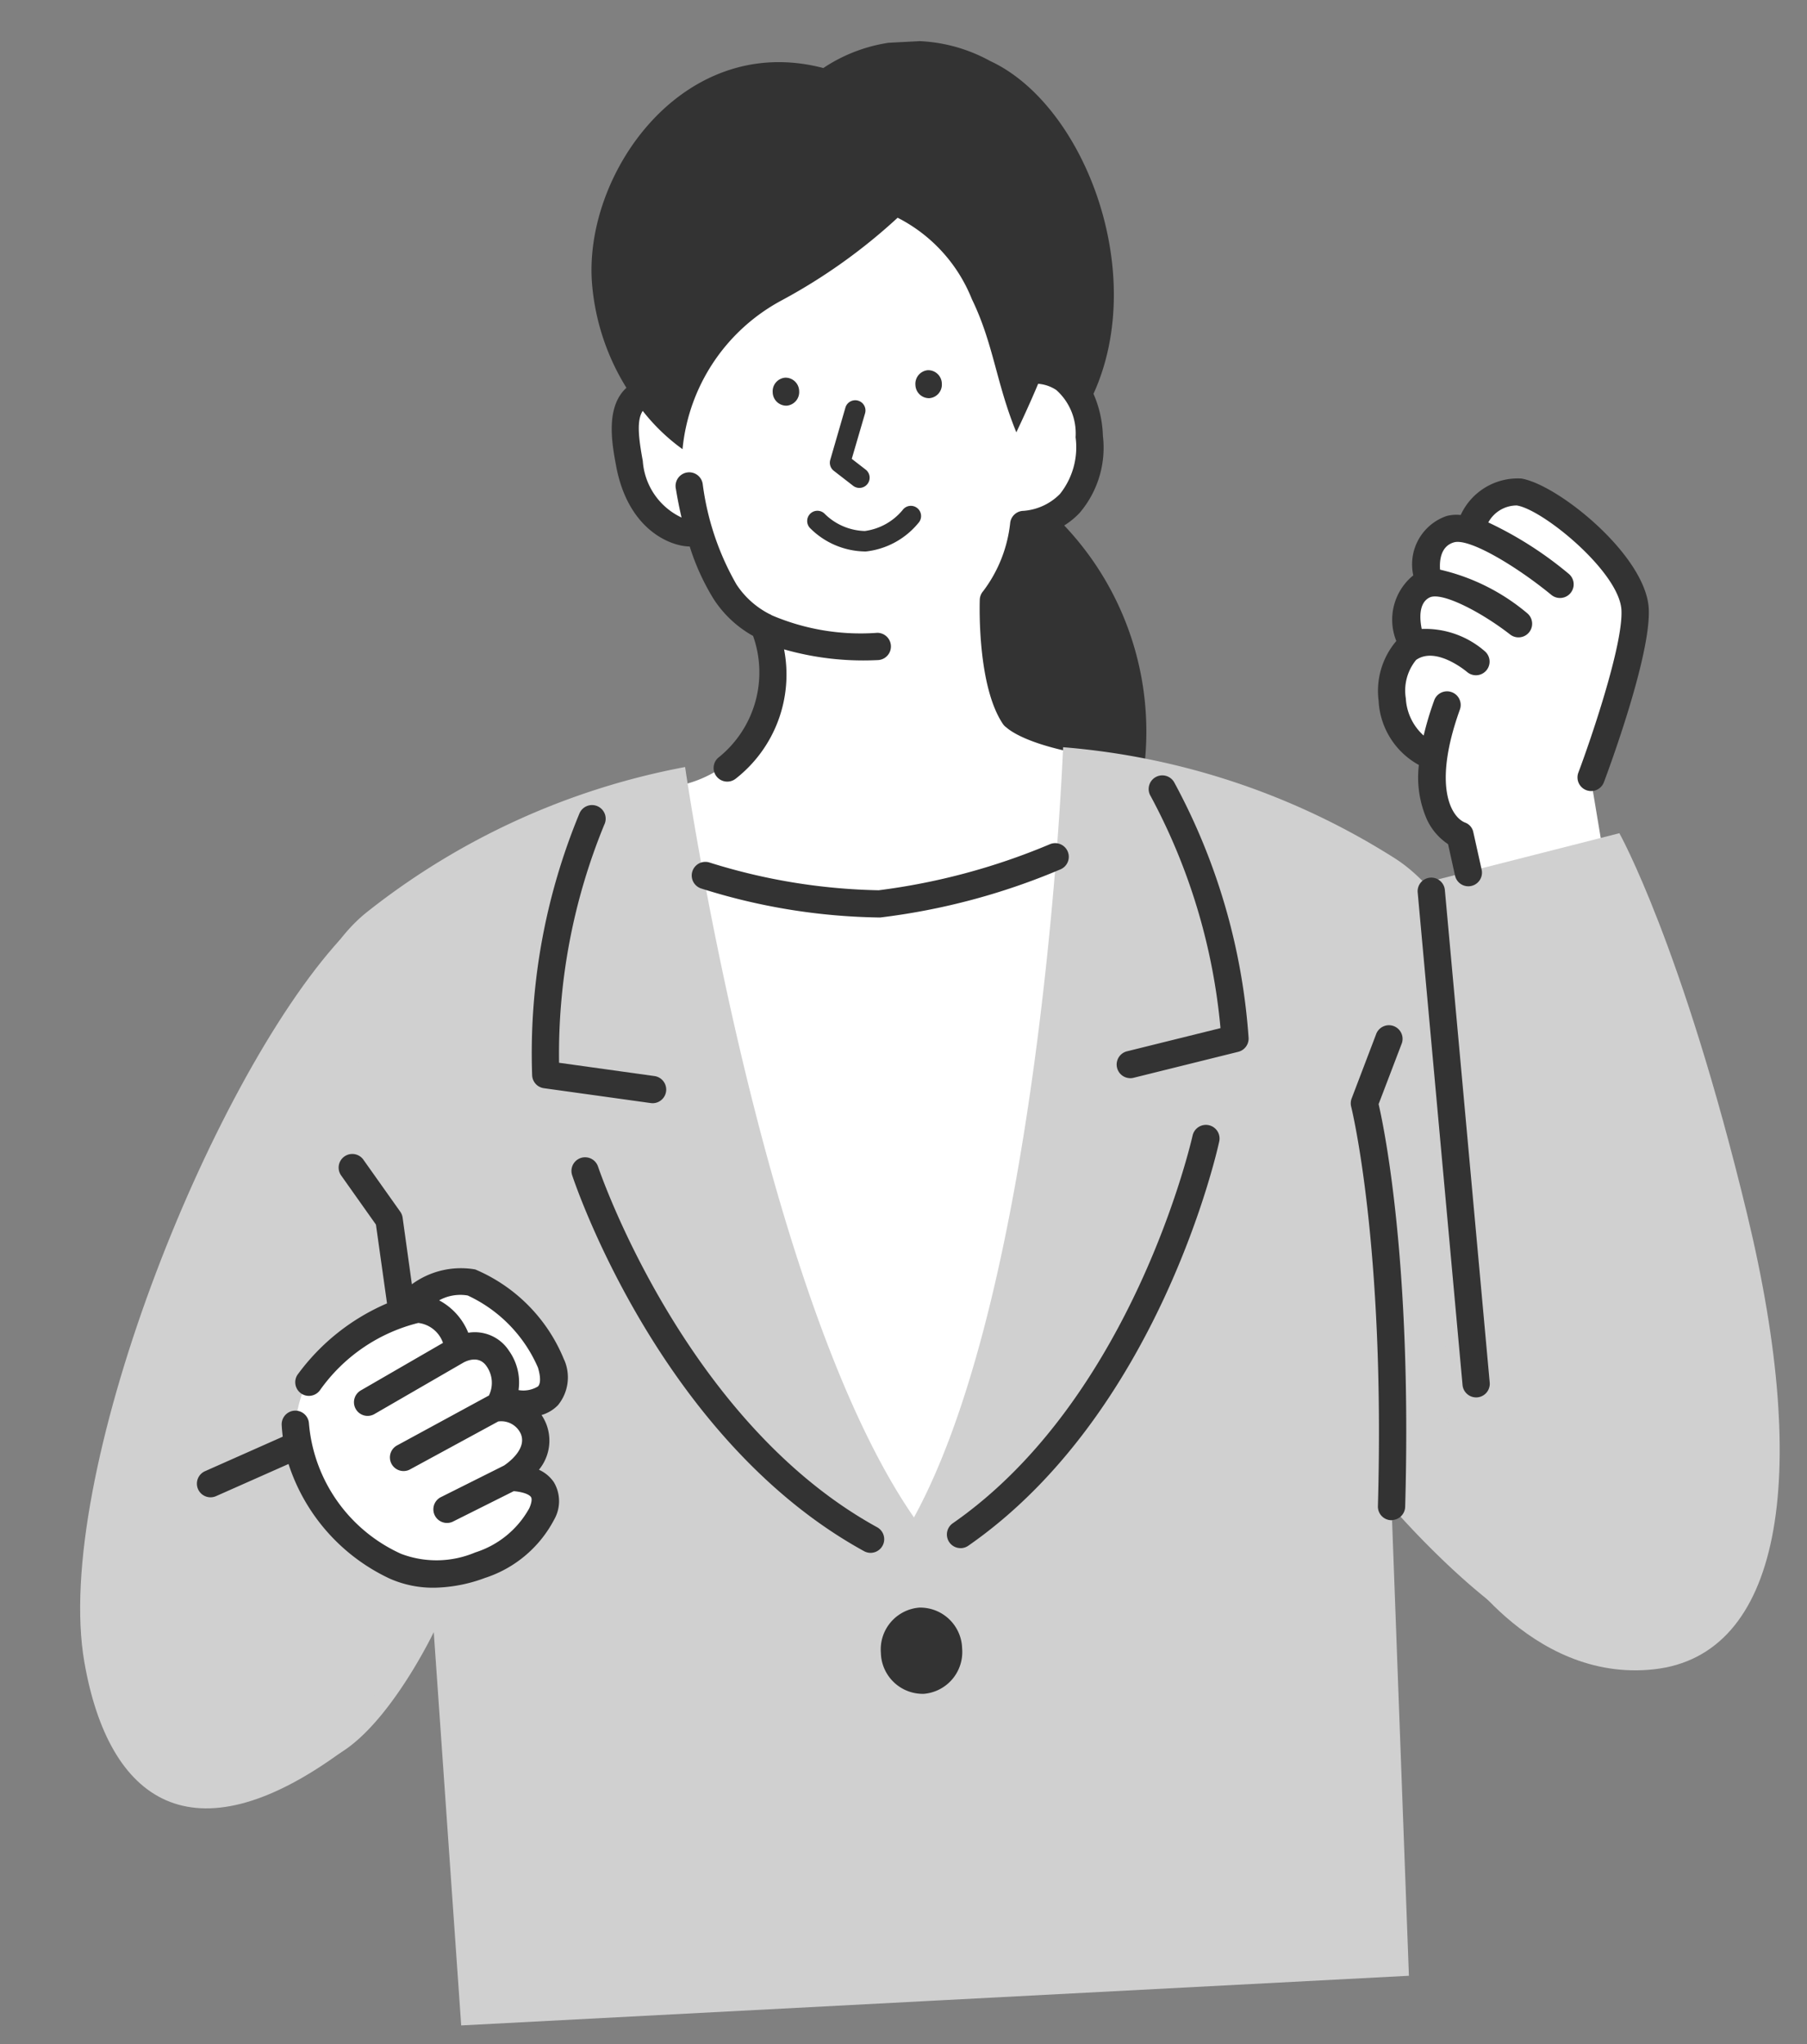
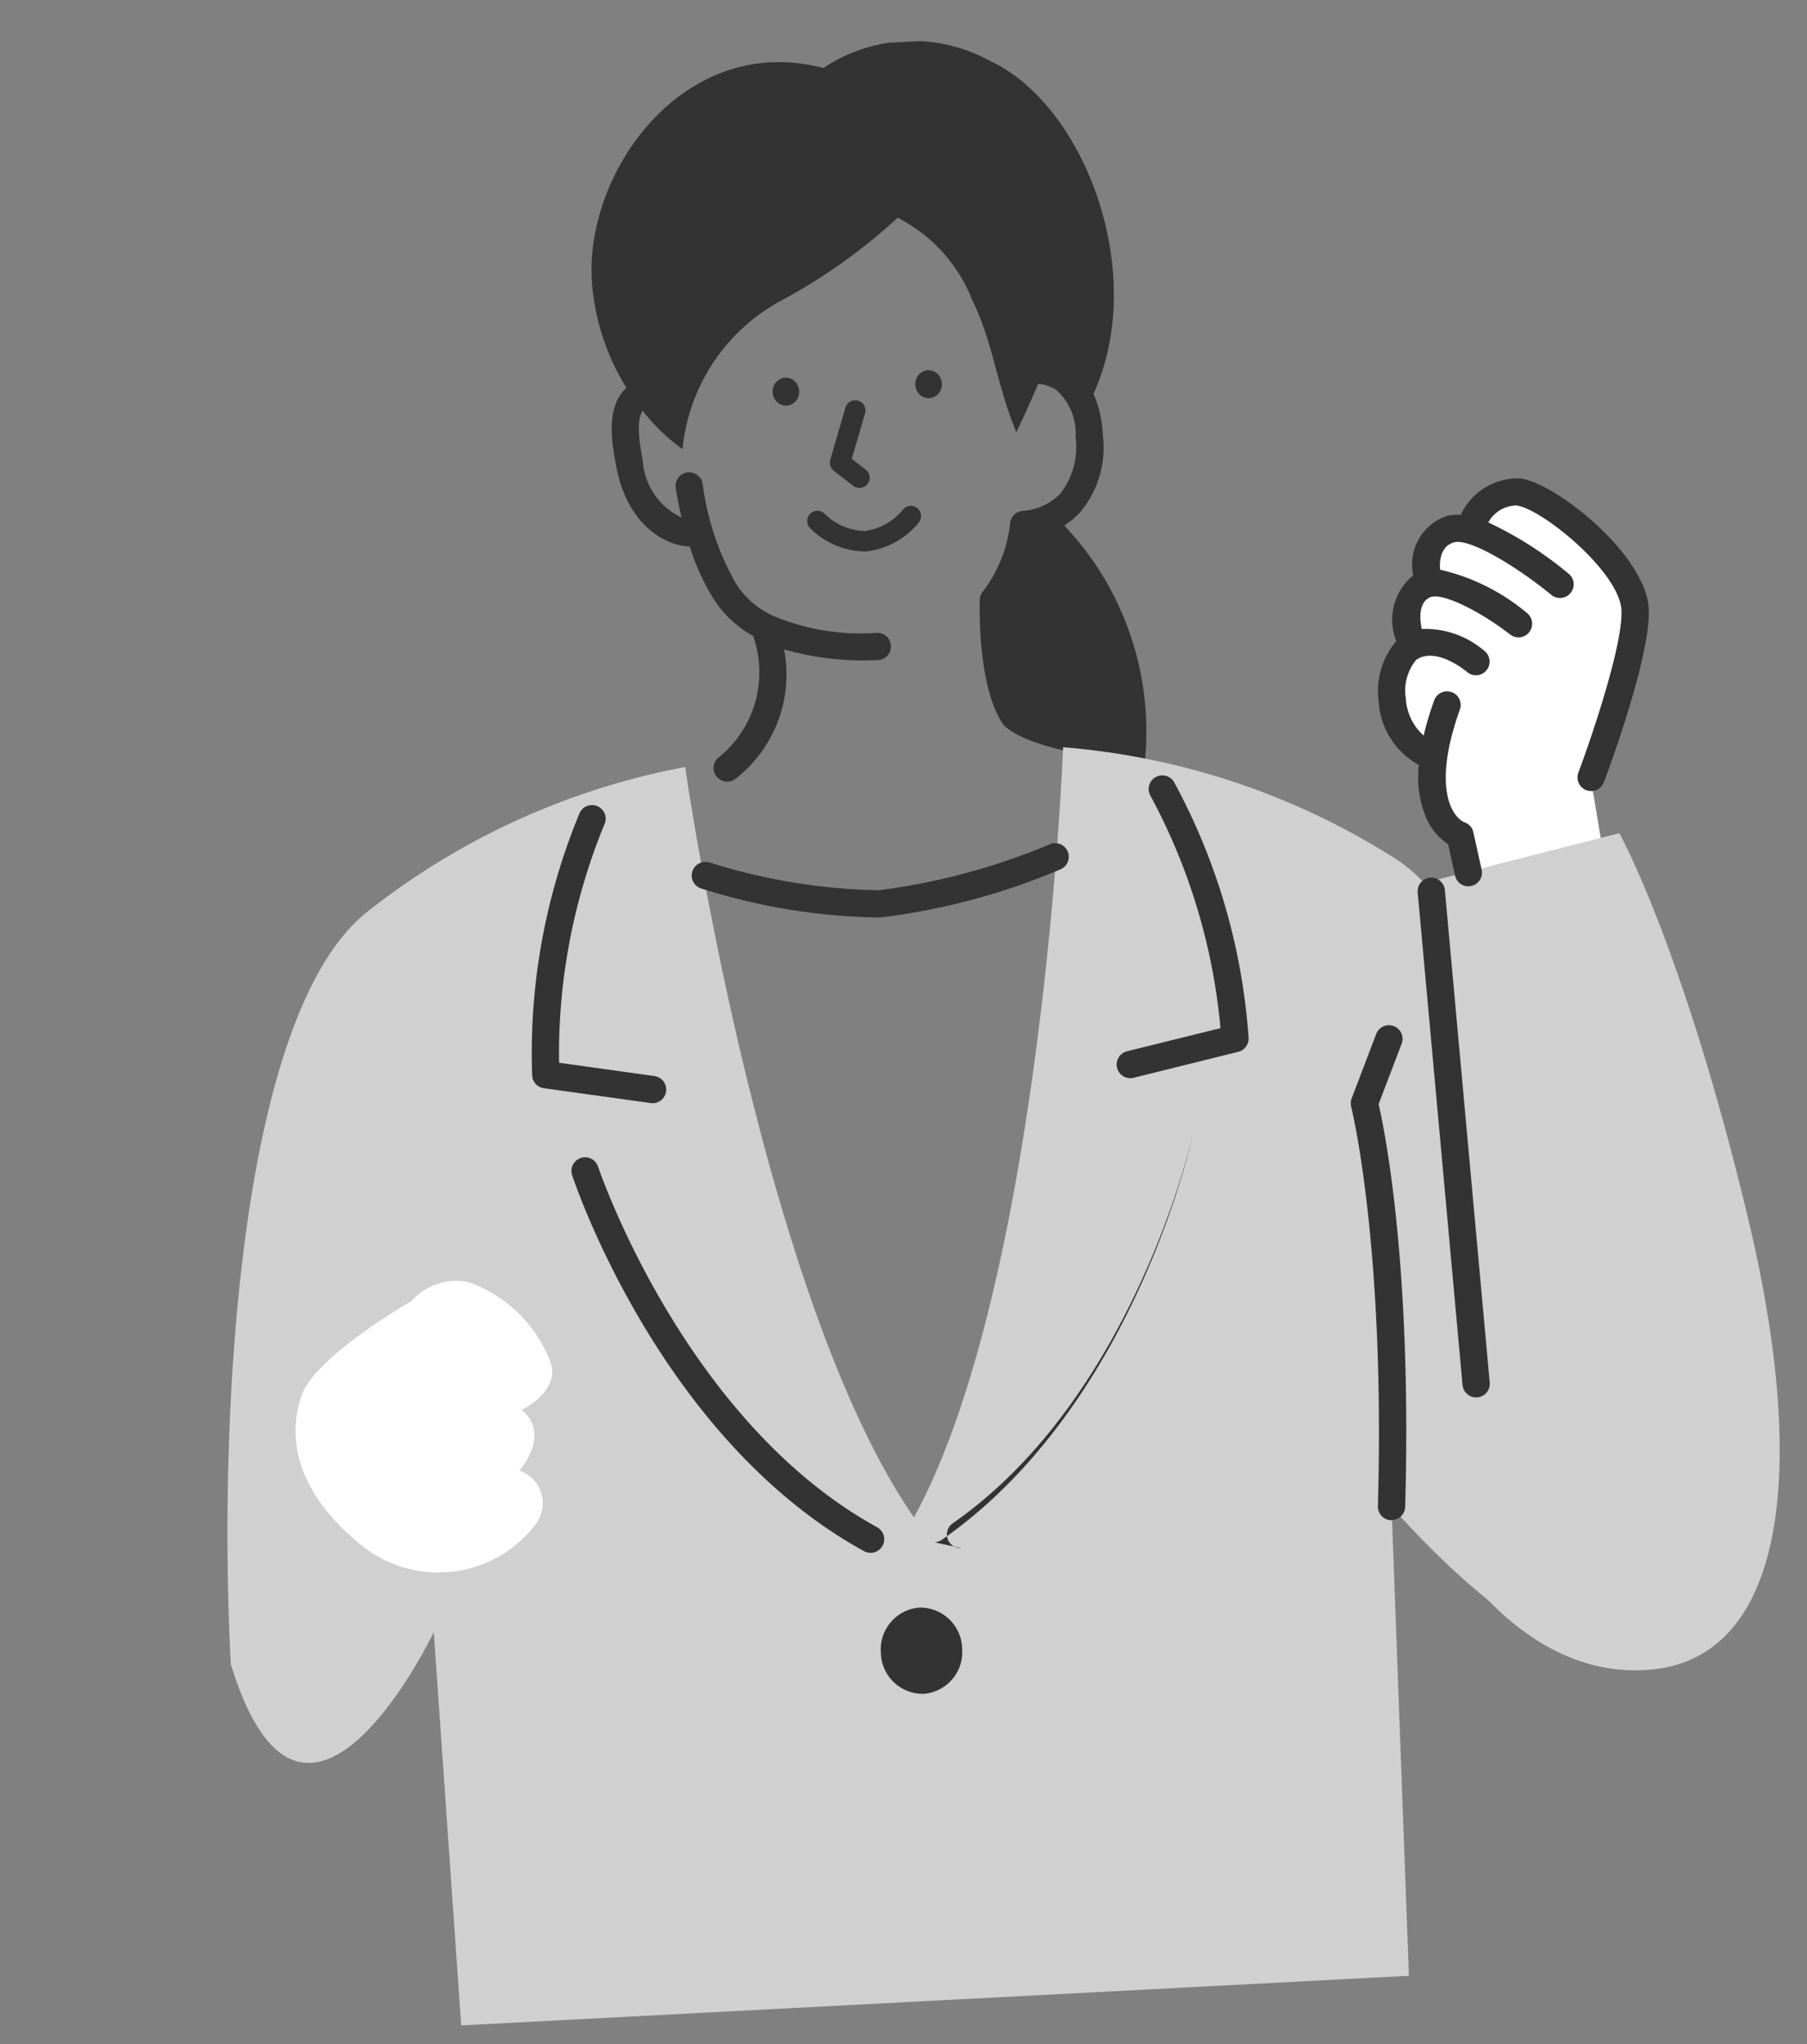
<svg xmlns="http://www.w3.org/2000/svg" width="62.78" height="71.024" viewBox="0 0 62.78 71.024">
  <rect x="0" y="0" width="62.78" height="71.024" fill="#808080" stroke="none" />
  <defs>
    <clipPath id="clip-path">
      <rect id="Rectangle_1406" data-name="Rectangle 1406" width="59.302" height="68.014" fill="#d0d0d0" />
    </clipPath>
  </defs>
  <g id="Group_1800" data-name="Group 1800" transform="translate(0 3.104) rotate(-3)">
    <g id="Group_1768" data-name="Group 1768" transform="translate(0 0)" clip-path="url(#clip-path)">
-       <path id="Path_193" data-name="Path 193" d="M9.644,0C7.987.026,2.279,4.1,1.533,6.048c0,0-1.771.2-1.507,2.646a3.163,3.163,0,0,0,2.446,2.84S3.051,14.042,4.588,15a4.093,4.093,0,0,1-3.536,5.246S-.435,28.39.523,32.554,4.509,47.183,8.382,47.189,16.849,29.976,17.114,27.6,15.23,17.285,15.23,17.285L14.073,11.9s3.371-1.157,1.487-4.99c0,0-3.768-6.941-5.916-6.907" transform="translate(21.019 5.173)" fill="#fff" />
      <path id="Path_194" data-name="Path 194" d="M15.947,17.066a2.653,2.653,0,0,0,.558-.41,3.492,3.492,0,0,0,.945-2.629,3.933,3.933,0,0,0-.25-1.475c2.136-4.107.2-10.06-2.981-11.735a5.576,5.576,0,0,0-5.8-.059C3.581-.784-.171,4.074.006,7.923a8.114,8.114,0,0,0,1,3.572c-.774.635-.6,1.929-.5,2.689.29,2.2,1.693,2.879,2.395,2.931h.012a8.038,8.038,0,0,0,.731,1.86,3.875,3.875,0,0,0,1.305,1.359,3.79,3.79,0,0,1-1.394,4.137.474.474,0,1,0,.534.783A4.592,4.592,0,0,0,6,20.857a10.03,10.03,0,0,0,3.248.542h.009a.474.474,0,0,0,.008-.947,7.866,7.866,0,0,1-3.629-.8.478.478,0,0,0-.088-.053,3,3,0,0,1-1.084-1.086,9.419,9.419,0,0,1-.985-3.528.474.474,0,1,0-.941.105q.058.525.145,1.006a2.351,2.351,0,0,1-1.242-2.035c-.115-.868-.132-1.438.089-1.735a6.8,6.8,0,0,0,1.311,1.4A6.578,6.578,0,0,1,6.533,8.752a19.692,19.692,0,0,0,4.192-2.665,5.429,5.429,0,0,1,2.428,2.961c.67,1.582.691,2.961,1.3,4.7,0,0,.478-.876.845-1.644a1.326,1.326,0,0,1,.617.248,2.018,2.018,0,0,1,.585,1.676,2.607,2.607,0,0,1-.645,1.938,1.988,1.988,0,0,1-1.294.52.473.473,0,0,0-.488.407A4.764,4.764,0,0,1,13.013,19.2a.475.475,0,0,0-.133.291c-.025.3-.226,3.008.576,4.35a.476.476,0,0,0,.114.128c.228.224,1.233.983,4.74,1.457a10.409,10.409,0,0,0-2.363-8.357" transform="translate(20.185 0)" fill="#333" />
      <path id="Path_195" data-name="Path 195" d="M7.043,12.955l-.33-2.908s2.313-4.66,1.851-5.784S6.019,0,4.531,0A1.491,1.491,0,0,0,2.912,1.261S1.16.925,1.458,3.107c0,0-1.091.2-.694,2.214,0,0-2.041,1.652.549,3.8,0,0-.652,2.181.8,2.809l.2,3.007Z" transform="translate(47.217 16.674)" fill="#fff" />
      <path id="Path_196" data-name="Path 196" d="M23.969,43.255H40.308l.251-16.312s5.219,6.76,7.419,4.93c0-8.258-1.171-23.9-6.14-27.425A25.3,25.3,0,0,0,30.544,0s-1.679,18.522-6.575,26.452C19.073,18.522,17.394,0,17.394,0A25.3,25.3,0,0,0,6.1,4.448C1.43,7.765,0,21.768,0,30.3c2.108,8.447,7.1-.741,7.1-.741l.237,13.7Z" transform="translate(5.144 24.759)" fill="#d0d0d0" />
      <path id="Path_197" data-name="Path 197" d="M6.478,2.256A21.385,21.385,0,0,1,.306.917.474.474,0,0,1,.641.031,20.835,20.835,0,0,0,6.478,1.308,22.638,22.638,0,0,0,12.484.028a.474.474,0,1,1,.322.891A23.137,23.137,0,0,1,6.478,2.256" transform="translate(22.552 28.079)" fill="#333" />
      <path id="Path_198" data-name="Path 198" d="M.92.487A.474.474,0,0,1,.46.974.474.474,0,0,1,0,.487.474.474,0,0,1,.46,0,.474.474,0,0,1,.92.487" transform="translate(26.258 11.432)" fill="#333" />
      <path id="Path_199" data-name="Path 199" d="M0,.487A.474.474,0,0,0,.46.974.474.474,0,0,0,.919.487.474.474,0,0,0,.46,0,.474.474,0,0,0,0,.487" transform="translate(31.223 11.432)" fill="#333" />
      <path id="Path_200" data-name="Path 200" d="M1,3.05a.353.353,0,0,1-.231-.086L.124,2.408a.355.355,0,0,1-.1-.387L.644.238a.355.355,0,1,1,.671.235L.771,2.027l.464.4A.355.355,0,0,1,1,3.05" transform="translate(28.109 12.342)" fill="#333" />
      <path id="Path_201" data-name="Path 201" d="M1.981,1.5H1.962A2.748,2.748,0,0,1,.079.579.355.355,0,0,1,.632.132,2.06,2.06,0,0,0,1.981.789,2.062,2.062,0,0,0,3.331.13a.355.355,0,0,1,.551.448A2.75,2.75,0,0,1,2,1.5H1.981" transform="translate(27.22 16.108)" fill="#333" />
-       <path id="Path_202" data-name="Path 202" d="M10.25,0C5.435,4.761-.708,18.179.067,24.6c.593,4.913,3.4,7.059,8.7,3.622C13.2,25.344,10.25,0,10.25,0" transform="translate(0 30.123)" fill="#d0d0d0" />
      <path id="Path_203" data-name="Path 203" d="M.524,1.318,7.125,0S9.1,4,10.863,13.439s.33,15.377-4.052,15.633S0,24.716,0,24.716Z" transform="translate(47.706 28.754)" fill="#d0d0d0" />
      <path id="Path_204" data-name="Path 204" d="M4.276.61A2.076,2.076,0,0,1,6.267.066,4.716,4.716,0,0,1,8.992,3.052c.227,1-1.107,1.55-1.107,1.55S8.9,5.348,7.7,6.7a1.2,1.2,0,0,1,.472,1.885,4.251,4.251,0,0,1-6.111.4C-.185,6.952-.26,5.032.275,3.7s4-3.087,4-3.087" transform="translate(7.81 42.169)" fill="#fff" />
      <path id="Path_205" data-name="Path 205" d="M0,1.5a1.457,1.457,0,0,0,1.414,1.5A1.457,1.457,0,0,0,2.827,1.5,1.457,1.457,0,0,0,1.414,0,1.457,1.457,0,0,0,0,1.5" transform="translate(27.719 54.35)" fill="#333" />
-       <path id="Path_206" data-name="Path 206" d="M.474,14.254a.474.474,0,0,1-.25-.876C6.735,9.341,9.23.439,9.255.349a.474.474,0,0,1,.914.25c-.1.38-2.621,9.354-9.445,13.585a.472.472,0,0,1-.249.071" transform="translate(30.223 38.108)" fill="#333" />
+       <path id="Path_206" data-name="Path 206" d="M.474,14.254a.474.474,0,0,1-.25-.876C6.735,9.341,9.23.439,9.255.349c-.1.38-2.621,9.354-9.445,13.585a.472.472,0,0,1-.249.071" transform="translate(30.223 38.108)" fill="#333" />
      <path id="Path_207" data-name="Path 207" d="M.473,10.439A.474.474,0,0,1,.384,9.5l3.287-.634a20.993,20.993,0,0,0-2-8.175A.474.474,0,1,1,2.514.258a21.773,21.773,0,0,1,2.114,9,.474.474,0,0,1-.384.462l-3.68.711a.483.483,0,0,1-.091.009" transform="translate(36.967 25.926)" fill="#333" />
      <path id="Path_208" data-name="Path 208" d="M9.712,14.254a.472.472,0,0,1-.249-.071C2.638,9.953.121.979.017.6A.474.474,0,0,1,.931.349c.024.09,2.527,9,9.031,13.029a.474.474,0,0,1-.25.876" transform="translate(17.857 38.108)" fill="#333" />
      <path id="Path_209" data-name="Path 209" d="M4.154,10.439a.48.48,0,0,1-.09-.009L.384,9.72A.473.473,0,0,1,0,9.258a21.765,21.765,0,0,1,2.114-9A.474.474,0,1,1,2.957.69a20.949,20.949,0,0,0-2,8.175L4.244,9.5a.474.474,0,0,1-.089.939" transform="translate(16.67 25.926)" fill="#333" />
      <path id="Path_210" data-name="Path 210" d="M1.133,18.106A.474.474,0,0,1,.66,17.65L0,.492A.474.474,0,1,1,.947.455l.66,17.159a.474.474,0,0,1-.455.492H1.133" transform="translate(47.727 29.964)" fill="#333" />
      <path id="Path_211" data-name="Path 211" d="M5.336.035a2.18,2.18,0,0,0-2.15,1.157A1.37,1.37,0,0,0,2.7,1.2a1.776,1.776,0,0,0-1.269,2A1.985,1.985,0,0,0,.723,5.447,2.676,2.676,0,0,0,0,7.489a2.7,2.7,0,0,0,1.28,2.3,3.642,3.642,0,0,0,.178,1.9,2.067,2.067,0,0,0,.691.9l.184,1.1a.474.474,0,0,0,.467.4.48.48,0,0,0,.079-.007.474.474,0,0,0,.389-.546l-.22-1.312a.453.453,0,0,0-.277-.356c-.465-.219-1.057-1.32.027-3.913a.474.474,0,1,0-.874-.366A10.924,10.924,0,0,0,1.5,8.777,1.864,1.864,0,0,1,.949,7.458a1.681,1.681,0,0,1,.427-1.319c.726-.454,1.742.507,1.752.517a.474.474,0,0,0,.659-.681,3.148,3.148,0,0,0-2.161-.9C1.571,4.7,1.571,4.171,1.95,4c.427-.193,1.761.585,2.741,1.434a.474.474,0,0,0,.621-.716A7.2,7.2,0,0,0,2.37,3.051c-.006-.305.058-.815.536-.923.54-.122,2.124.945,3.279,2a.474.474,0,0,0,.641-.7A12.893,12.893,0,0,0,4.13,1.5,1.128,1.128,0,0,1,5.147.963c.9.182,3.443,2.5,3.443,3.82C8.59,5.978,7.3,9.2,6.8,10.344a.474.474,0,1,0,.869.379c.191-.438,1.871-4.33,1.871-5.94,0-1.858-2.949-4.494-4.2-4.749" transform="translate(46.719 16.233)" fill="#333" />
-       <path id="Path_212" data-name="Path 212" d="M12.952,7.547a5.747,5.747,0,0,0-2.922-3.3,2.883,2.883,0,0,0-2.224.4l-.2-2.33A.473.473,0,0,0,7.53,2.1L6.34.22a.474.474,0,0,0-.8.507L6.668,2.511l.241,2.754A7.51,7.51,0,0,0,3.666,7.588a.474.474,0,0,0,.763.562A5.941,5.941,0,0,1,7.959,6a1.04,1.04,0,0,1,.82.737l-2.938,1.5a.474.474,0,0,0,.43.845L9.43,7.469c.056-.03.552-.279.817.155a1,1,0,0,1,.027,1.027.481.481,0,0,0-.047.019L6.983,10.219a.474.474,0,0,0,.408.855l3.162-1.51a.746.746,0,0,1,.76.469c.2.553-.528,1.005-.642,1.072l-2.263.988a.474.474,0,0,0,.379.868l2.176-.95c.21.025.513.108.589.236.039.067.009.212-.082.388a3.268,3.268,0,0,1-1.952,1.431,3.458,3.458,0,0,1-2.576-.086,5.479,5.479,0,0,1-2.96-4.687.474.474,0,0,0-.948,0c0,.138.006.273.015.407L.3,10.752a.474.474,0,1,0,.339.885L3.2,10.658a6.664,6.664,0,0,0,3.3,4.16,3.715,3.715,0,0,0,1.744.4,5.233,5.233,0,0,0,1.56-.248,4.159,4.159,0,0,0,2.511-1.9,1.289,1.289,0,0,0,.056-1.3,1.244,1.244,0,0,0-.494-.457,1.591,1.591,0,0,0,.329-1.6,1.716,1.716,0,0,0-.139-.294,1.3,1.3,0,0,0,.589-.313,1.527,1.527,0,0,0,.3-1.557M12,8.418a.969.969,0,0,1-.685.094,1.9,1.9,0,0,0-.26-1.381,1.415,1.415,0,0,0-1.381-.7,2.215,2.215,0,0,0-.951-1.177,1.521,1.521,0,0,1,1-.116,4.909,4.909,0,0,1,2.307,2.631c.077.319.066.554-.03.647" transform="translate(4.311 37.562)" fill="#333" />
      <path id="Path_213" data-name="Path 213" d="M.683,17.16l-.039,0a.474.474,0,0,1-.434-.51C.943,7.578.018,2.786.009,2.739A.473.473,0,0,1,.04,2.456L1,.284a.474.474,0,1,1,.867.381L.966,2.7c.157.893.869,5.6.189,14.02a.474.474,0,0,1-.472.436" transform="translate(45.02 35.016)" fill="#333" />
    </g>
  </g>
</svg>